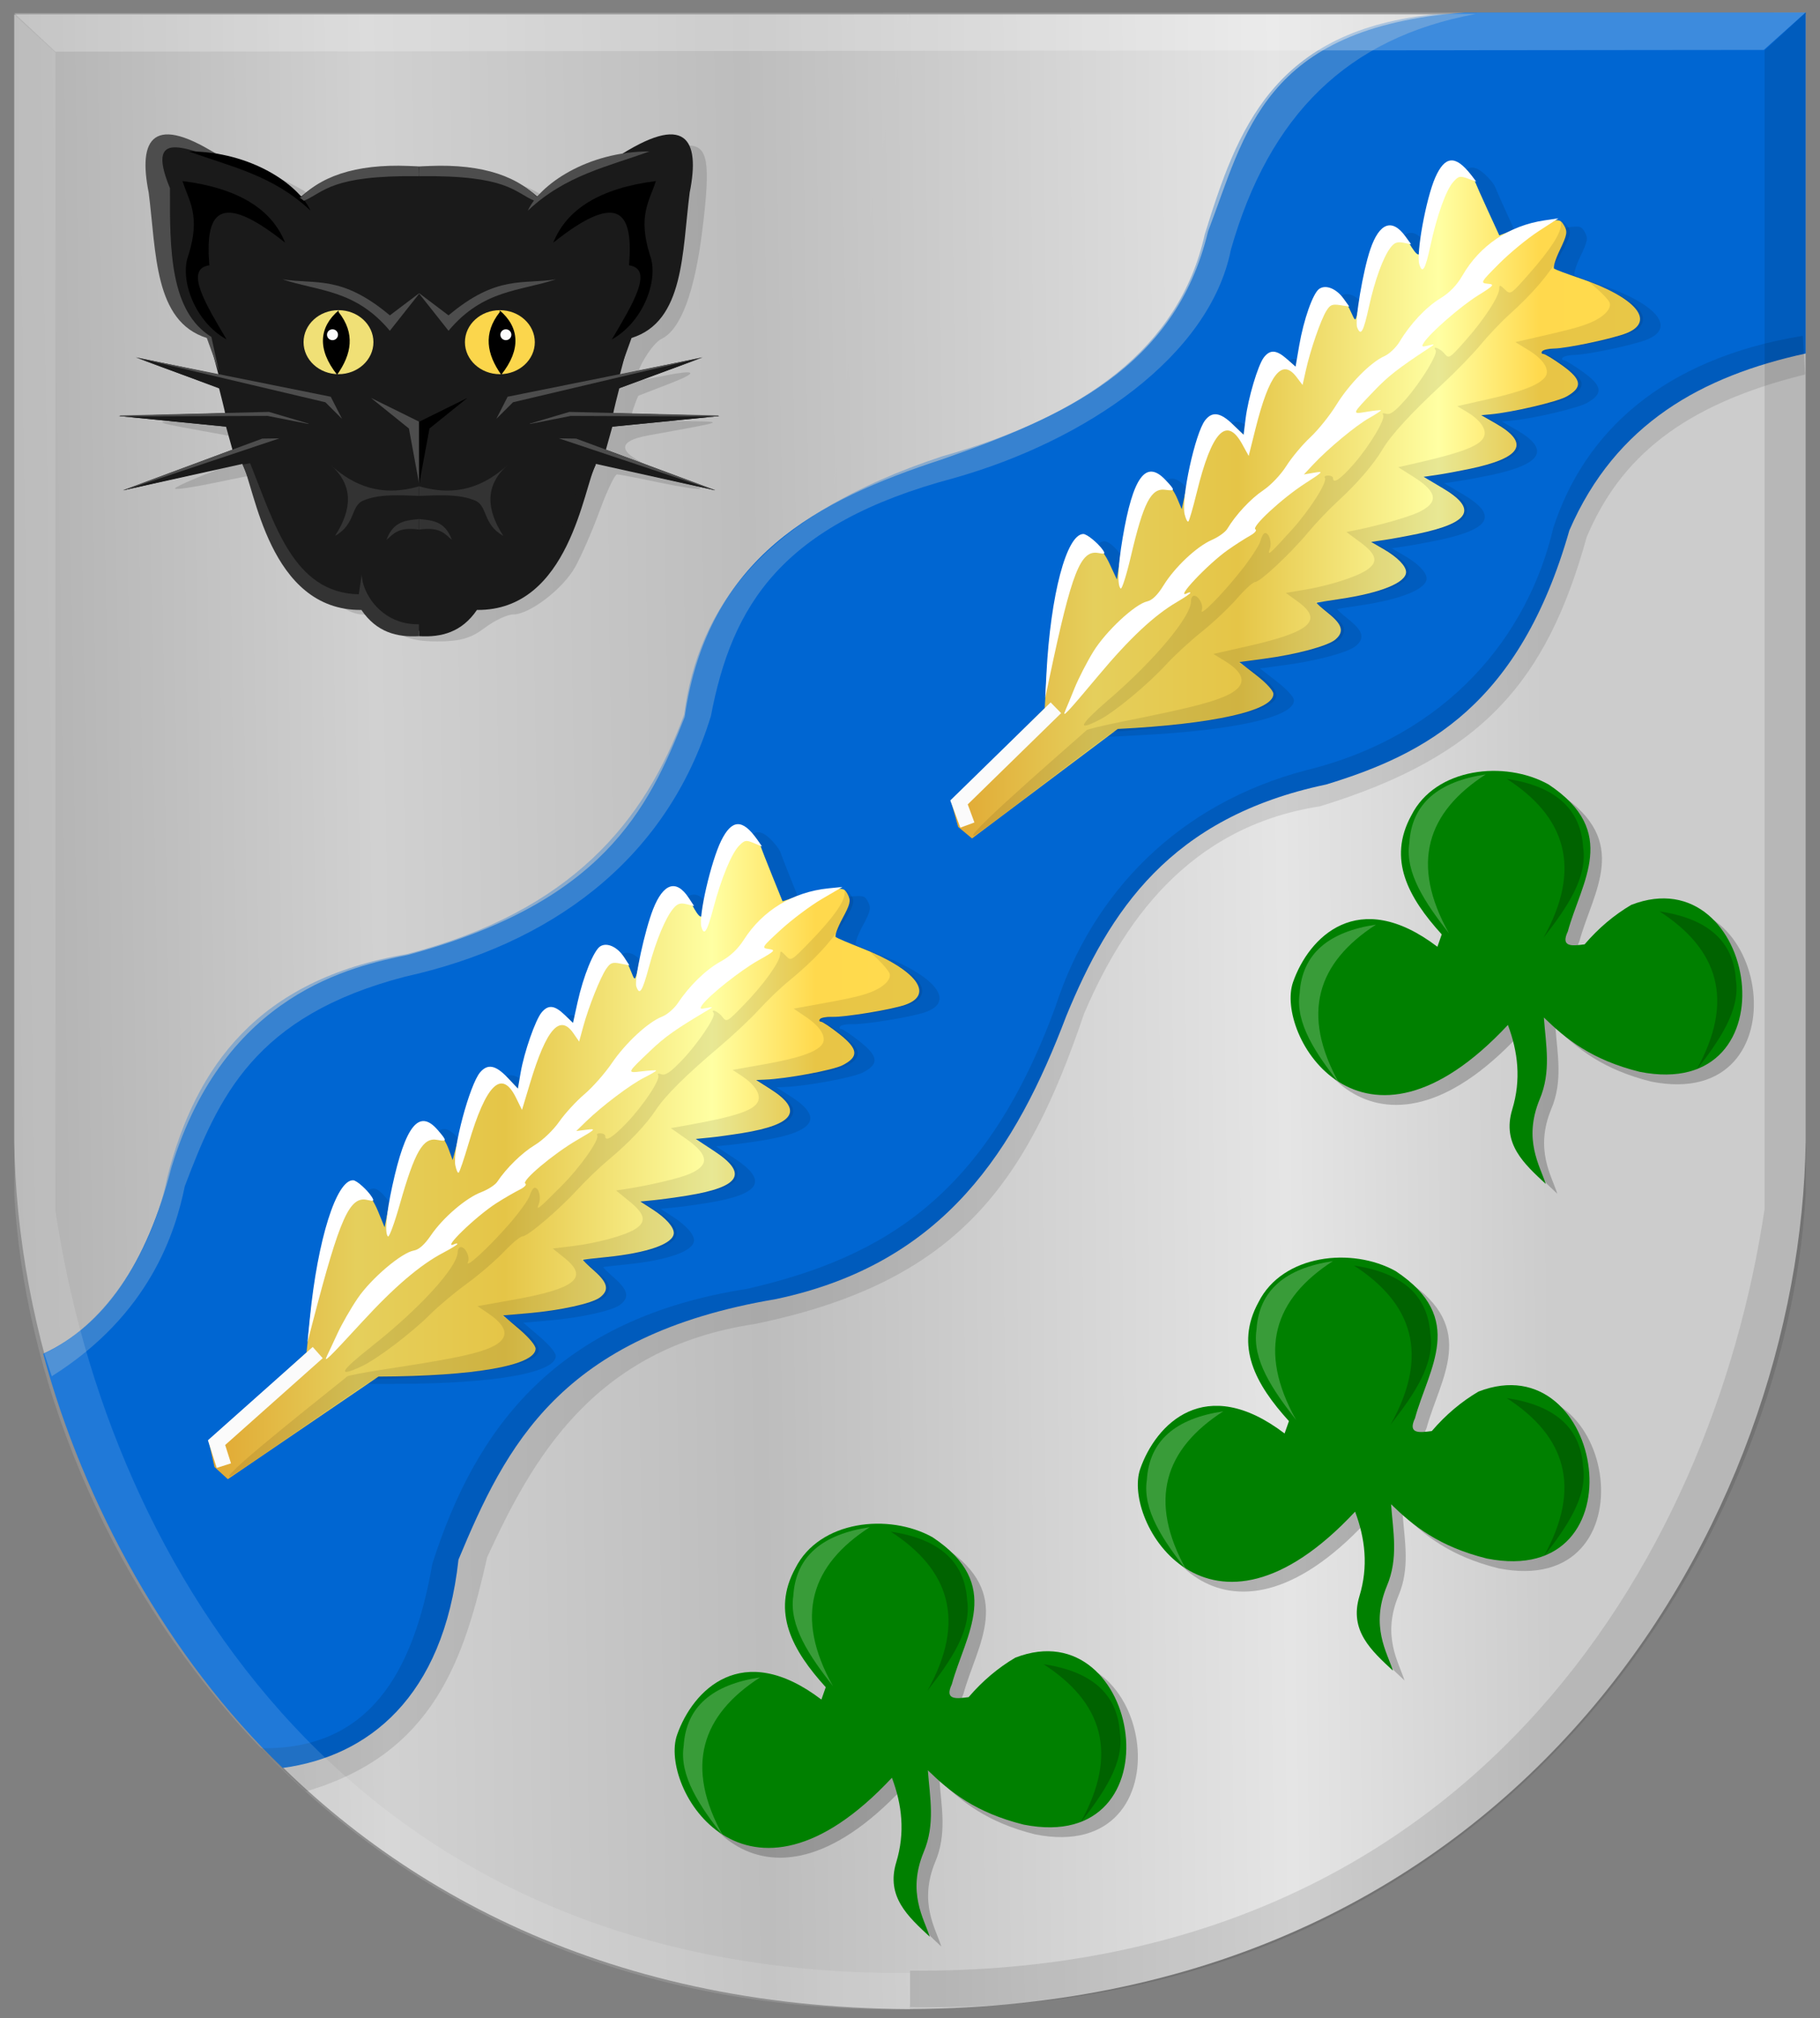
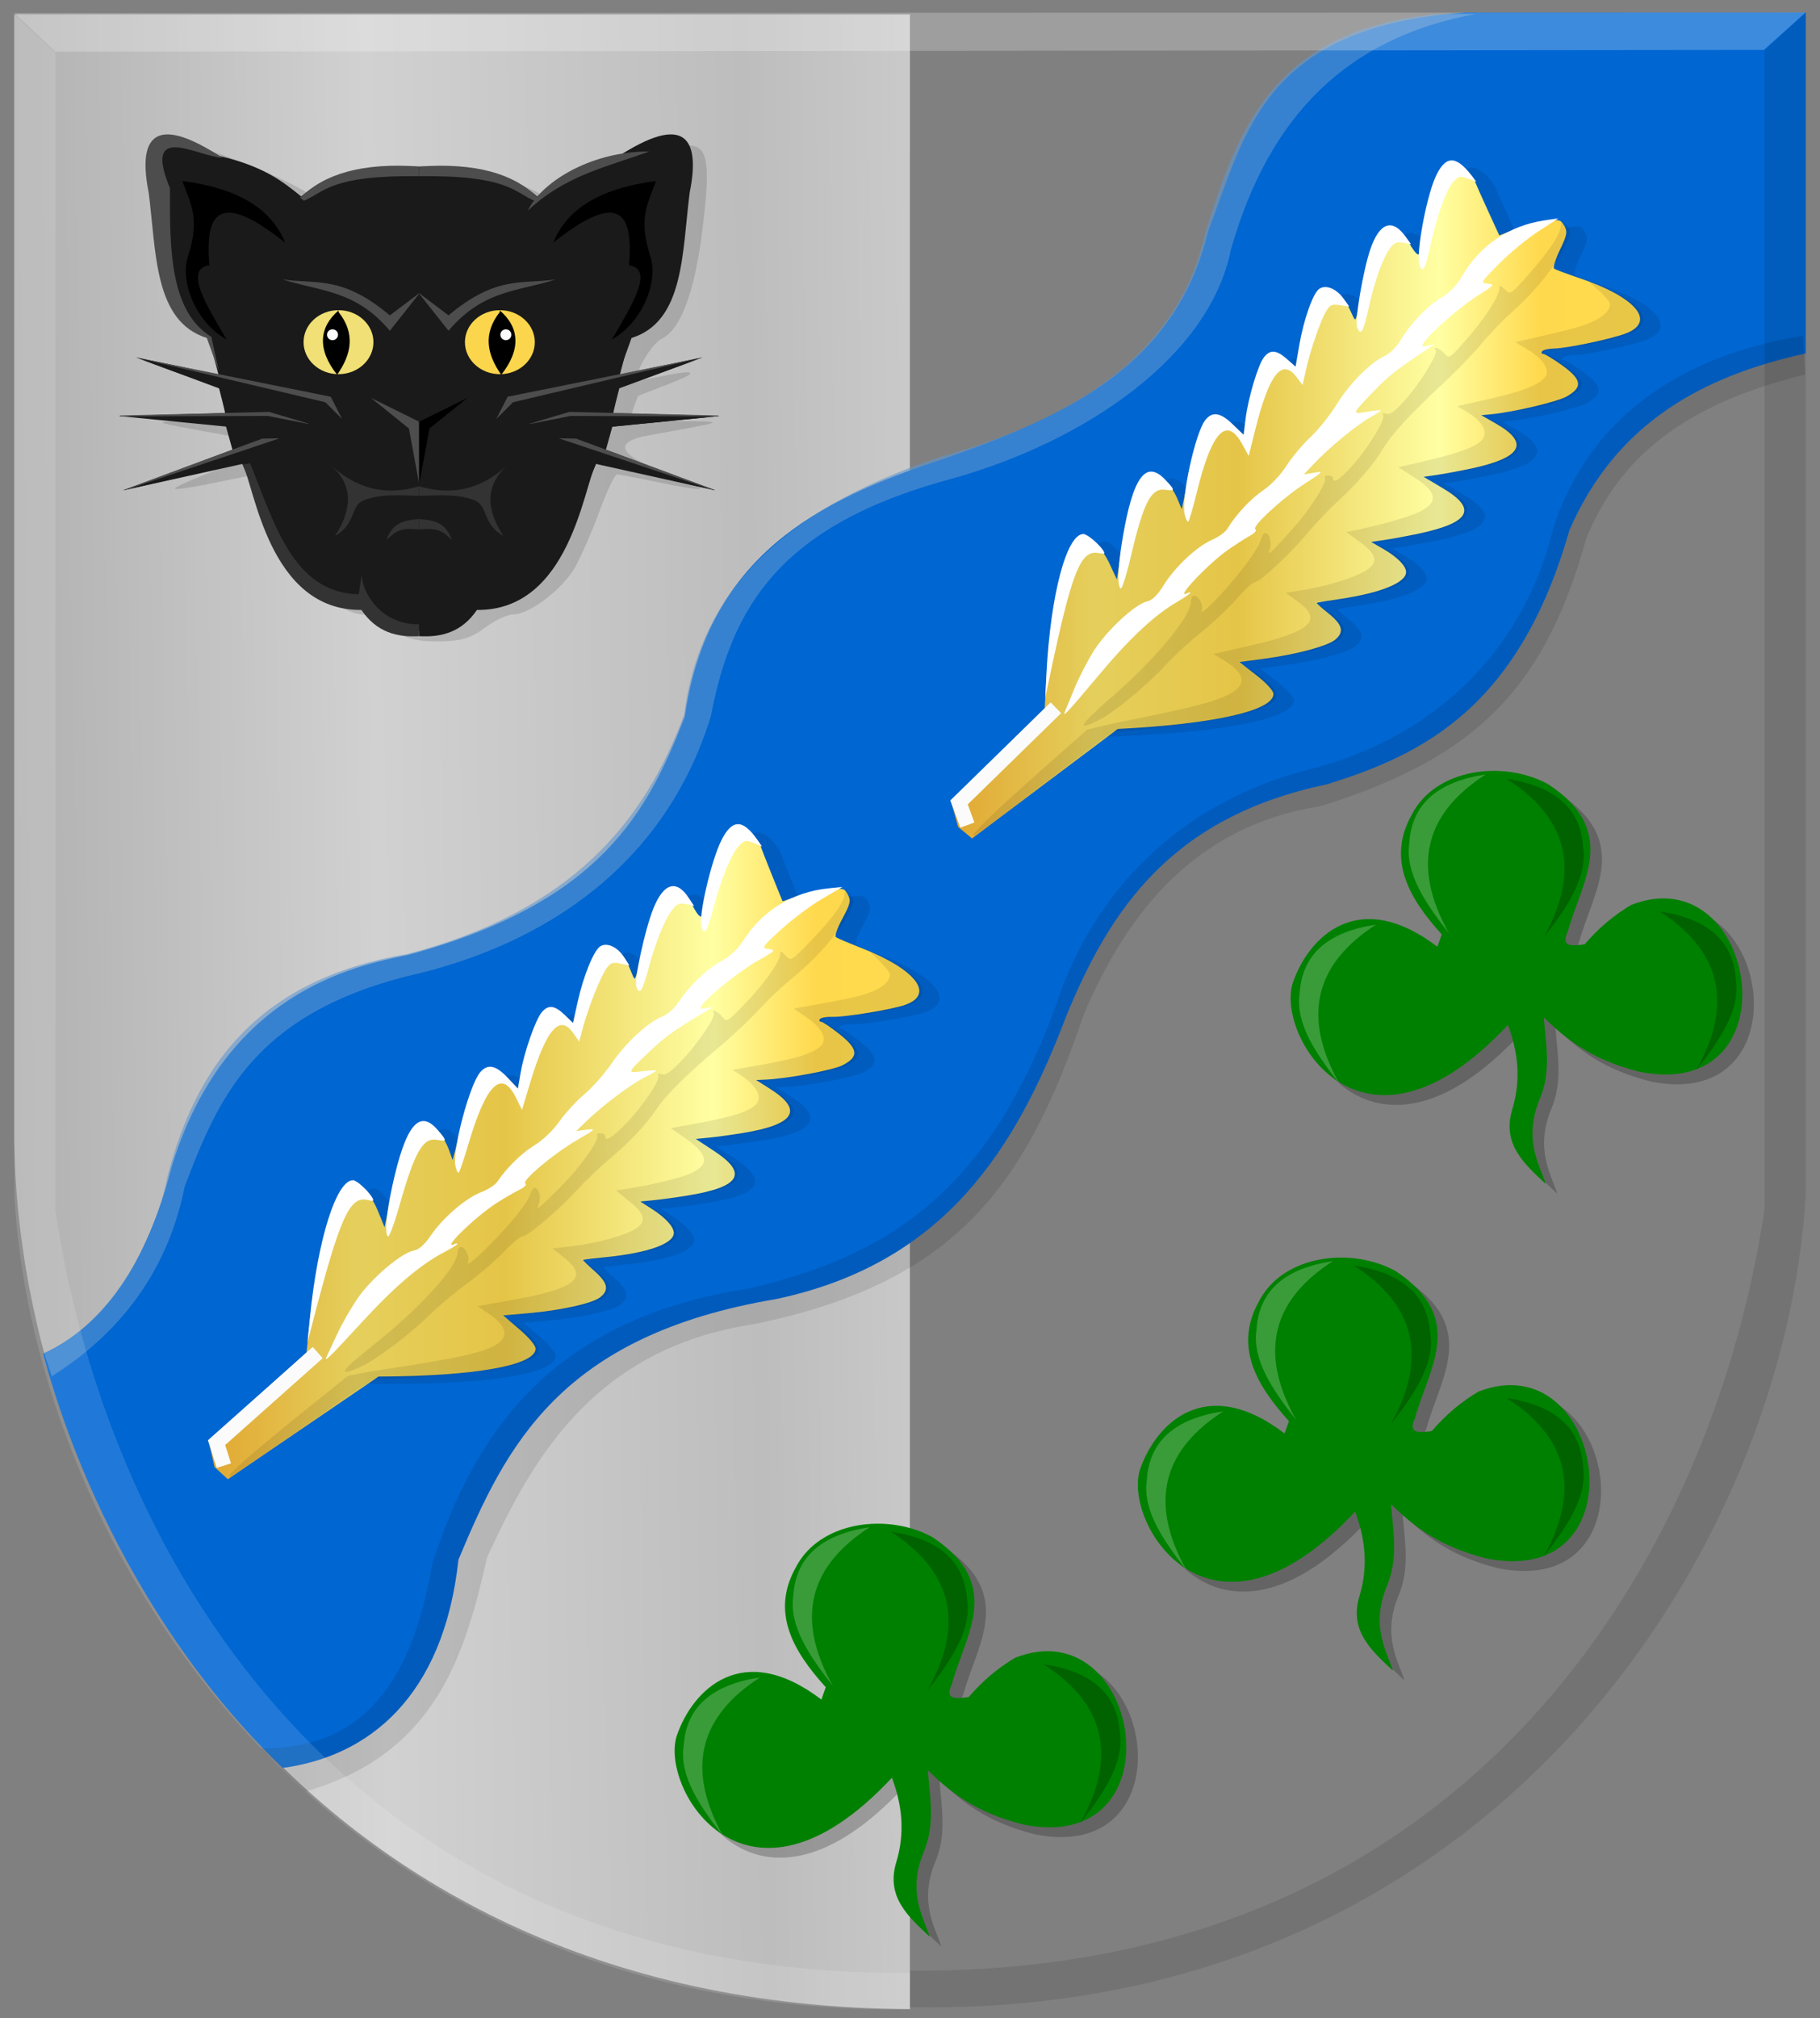
<svg xmlns="http://www.w3.org/2000/svg" xmlns:ns1="http://www.inkscape.org/namespaces/inkscape" xmlns:ns2="http://sodipodi.sourceforge.net/DTD/sodipodi-0.dtd" xmlns:xlink="http://www.w3.org/1999/xlink" width="121.25" height="134.407" id="svg8583" version="1.1" ns1:version="0.48.4 r9939" ns2:docname="Rie_wapen.svg">
  <rect width="100%" height="100%" fill="#808080" stroke="none" />
  <defs id="defs8585">
    <linearGradient id="linearGradient4070-9-0-5">
      <stop style="stop-color:#a3a3a3;stop-opacity:1;" offset="0" id="stop4072-5-5-3" />
      <stop style="stop-color:#b0b0b0;stop-opacity:1;" offset="0.143" id="stop4074-5-2-2" />
      <stop id="stop4076-40-4-9" offset="0.321" style="stop-color:#d1d1d1;stop-opacity:1;" />
      <stop style="stop-color:#bdbdbd;stop-opacity:1;" offset="0.5" id="stop4078-3-2-7" />
      <stop id="stop4080-4-3-3" offset="0.75" style="stop-color:#e5e5e5;stop-opacity:1;" />
      <stop style="stop-color:#cccccc;stop-opacity:1;" offset="0.875" id="stop4082-1-8-7" />
      <stop id="stop4084-2-5-4" offset="1" style="stop-color:#cccccc;stop-opacity:1;" />
    </linearGradient>
    <linearGradient gradientUnits="userSpaceOnUse" y2="148.853" x2="320.714" y1="148.853" x1="309.286" id="linearGradient5702" xlink:href="#linearGradient4070-9-0-5" ns1:collect="always" />
    <linearGradient id="linearGradient4053-4">
      <stop style="stop-color:#cc992d;stop-opacity:1;" offset="0" id="stop4055-9" />
      <stop style="stop-color:#e1a832;stop-opacity:1;" offset="0.143" id="stop4057-8" />
      <stop id="stop4059-2" offset="0.321" style="stop-color:#e5cf5c;stop-opacity:1;" />
      <stop style="stop-color:#e5c547;stop-opacity:1;" offset="0.5" id="stop4061-4" />
      <stop id="stop4063-5" offset="0.75" style="stop-color:#ffffa3;stop-opacity:1;" />
      <stop style="stop-color:#ffd94d;stop-opacity:1;" offset="0.875" id="stop4065-2" />
      <stop id="stop4067-9" offset="1" style="stop-color:#ffdb4e;stop-opacity:1;" />
    </linearGradient>
    <linearGradient ns1:collect="always" xlink:href="#linearGradient4070-9-0-5" id="linearGradient9638" x1="228.144" y1="428.172" x2="368.534" y2="426.657" gradientUnits="userSpaceOnUse" />
    <linearGradient ns1:collect="always" xlink:href="#linearGradient4070-9-0-5" id="linearGradient9646" x1="228.002" y1="424.642" x2="368.459" y2="422.621" gradientUnits="userSpaceOnUse" />
    <linearGradient ns1:collect="always" xlink:href="#linearGradient4053-4" id="linearGradient10315" x1="303.558" y1="392.564" x2="357.136" y2="392.564" gradientUnits="userSpaceOnUse" />
    <linearGradient ns1:collect="always" xlink:href="#linearGradient4053-4" id="linearGradient10323" x1="253.92" y1="436.003" x2="309.119" y2="436.003" gradientUnits="userSpaceOnUse" />
  </defs>
  <ns2:namedview id="base" pagecolor="#ffffff" bordercolor="#666666" borderopacity="1.0" ns1:pageopacity="0.0" ns1:pageshadow="2" ns1:zoom="2.8" ns1:cx="86.971448" ns1:cy="28.691719" ns1:document-units="px" ns1:current-layer="layer1" showgrid="false" fit-margin-top="0" fit-margin-left="0" fit-margin-right="0" fit-margin-bottom="0" ns1:window-width="1600" ns1:window-height="837" ns1:window-x="-8" ns1:window-y="-8" ns1:window-maximized="1" />
  <g ns1:label="Laag 1" ns1:groupmode="layer" id="layer1" transform="translate(-247.875,-359.281)">
    <path style="fill:url(#linearGradient9646);fill-opacity:1;stroke:#000000;stroke-width:0.732px;stroke-linecap:butt;stroke-linejoin:miter;stroke-opacity:0" d="m 308.494,360.242 -59.671,0 0,75.061 c 0.333,24.782 18.581,57.599 59.671,57.779 z" id="path2836" ns2:nodetypes="ccccc" ns1:connector-curvature="0" />
-     <path style="fill:url(#linearGradient9638);fill-opacity:1;stroke:#000000;stroke-width:0.732px;stroke-linecap:butt;stroke-linejoin:miter;stroke-opacity:0" d="m 308.498,360.237 59.671,0 0,75.061 c -0.333,24.782 -18.581,57.599 -59.671,57.779 -6.093,-43.567 -10.304,-87.354 0,-132.84 z" id="path2836-5" ns2:nodetypes="ccccc" ns1:connector-curvature="0" />
    <path style="fill:#0066d2;fill-opacity:1;stroke:#000000;stroke-width:1.025px;stroke-linecap:butt;stroke-linejoin:miter;stroke-opacity:0" d="m 250.751,449.438 c 4.042,-1.87 6.905,-5.984 8.548,-12.424 3.546,-11.629 12.113,-13.393 15.746,-14.137 12.948,-3.492 16.006,-9.617 18.446,-15.851 1.533,-10.67 8.862,-14.442 17.096,-17.136 8.017,-2.792 15.59,-6.066 17.771,-15.208 2.473,-6.403 3.594,-13.594 17.096,-14.566 l 22.72,0 0,22.706 c -6.887,1.501 -12.662,4.649 -15.747,11.781 -3.313,11.598 -9.534,14.892 -16.196,16.922 -10.421,2.191 -14.447,8.441 -17.321,15.423 -3.336,8.779 -8.034,16.466 -19.346,18.85 -14.379,2.423 -17.987,9.784 -21.145,17.35 -1.004,9.215 -6.055,13.116 -11.712,13.873 -7.635,-7.319 -13.265,-17.589 -15.957,-27.582 z" id="path38336" ns1:connector-curvature="0" ns2:nodetypes="cccccccccccccccc" />
    <path style="fill:#5e95cf;fill-opacity:0.589;stroke:#000000;stroke-width:1.025px;stroke-linecap:butt;stroke-linejoin:miter;stroke-opacity:0" d="m 343.72,360.214 c -11.072,0.994 -13.438,7.771 -15.588,14.692 -1.673,7.512 -8.033,12.106 -17.497,14.768 -11.982,3.959 -16.253,10.102 -17.179,17.191 -2.621,7.122 -7.489,13.098 -18.466,15.957 -9.95,1.692 -14.082,7.488 -15.971,14.866 -0.772,3.939 -3.462,9.485 -8.192,11.738 l 0.497,1.51 c 6.563,-4.12 8.249,-9.652 8.86,-12.65 2.246,-5.913 4.612,-11.353 14.693,-13.965 9.517,-2.112 17.374,-7.621 20.358,-17.35 1.402,-7.338 4.644,-12.78 16.196,-15.851 8.787,-2.485 17.029,-8.109 18.446,-15.208 2.555,-8.974 7.774,-14.125 16.308,-15.698 z" id="path38846" ns1:connector-curvature="0" ns2:nodetypes="ccccccccccccccc" />
    <path style="fill:#000000;fill-opacity:0.109;stroke:#000000;stroke-width:1.025px;stroke-linecap:butt;stroke-linejoin:miter;stroke-opacity:0" d="m 265.222,475.706 c 7.234,0.139 10.191,-5.015 11.453,-12.269 2.89,-9.073 8.266,-16.353 20.996,-18.327 9.168,-2.111 15.916,-6.258 20.519,-18.782 2.474,-7.64 8.235,-13.534 16.702,-15.752 9.454,-2.314 14.788,-8.974 16.463,-16.131 2.067,-6.367 7.29,-11.278 16.622,-12.799 l 0.159,2.575 c -8.184,2.013 -12.34,5.571 -14.554,10.83 -2.682,9.663 -6.983,14.617 -17.771,17.929 -8.915,1.377 -13.214,7.983 -15.712,13.803 -3.855,11.37 -8.445,17.902 -21.951,20.675 -10.817,1.617 -14.89,9.176 -17.815,15.525 -1.52,6.694 -3.501,13.114 -12.089,15.601 z" id="path38848" ns1:connector-curvature="0" ns2:nodetypes="ccccccccccccccc" />
    <path style="fill:#ffffff;fill-opacity:0.241;stroke:#000000;stroke-width:0.732px;stroke-linecap:butt;stroke-linejoin:miter;stroke-opacity:0" d="m 248.817,360.152 2.748,2.569 113.821,-0.114 2.778,-2.494 z" id="path4533" ns1:connector-curvature="0" ns2:nodetypes="ccccc" />
    <path style="fill:#ffffff;fill-opacity:0.126;stroke:#000000;stroke-width:0.732px;stroke-linecap:butt;stroke-linejoin:miter;stroke-opacity:0" d="m 248.832,360.265 2.739,2.523 0,77.141 c 3.515,23.562 19.886,51.038 56.931,50.745 l 0,2.429 c -38.973,0.456 -58.388,-30.823 -59.671,-54.198 z" id="path4509-9-6" ns2:nodetypes="ccccccc" ns1:connector-curvature="0" />
    <path style="fill:#000000;fill-opacity:0.103;stroke:#000000;stroke-width:0.732px;stroke-linecap:butt;stroke-linejoin:miter;stroke-opacity:0" d="m 368.175,360.113 -2.739,2.523 0,77.141 c -3.515,23.562 -19.886,51.038 -56.931,50.745 l 0,2.429 c 38.945,0.731 58.382,-30.766 59.671,-54.198 l 0,-78.642 z" id="path4509-9" ns2:nodetypes="ccccccc" ns1:connector-curvature="0" />
    <path style="opacity:0.283;fill:#000000;fill-opacity:0.463" d="m 273.897,401.101 c -0.655,-0.494 -1.509,-0.898 -1.897,-0.898 -1.097,0 -3.316,-1.696 -4.137,-3.163 -0.408,-0.729 -1.143,-2.416 -1.632,-3.749 -0.489,-1.333 -1.01,-2.421 -1.157,-2.418 -0.147,0.003 -1.421,0.249 -2.831,0.547 -1.41,0.298 -2.629,0.482 -2.71,0.409 -0.081,-0.072 1.036,-0.582 2.482,-1.133 2.981,-1.135 3.329,-1.99 0.983,-2.417 -5.46,-0.994 -5.3,-0.912 -1.873,-0.959 3.055,-0.042 3.126,-0.063 2.856,-0.851 -0.152,-0.444 -0.3,-0.819 -0.328,-0.833 -0.028,-0.014 -0.952,-0.372 -2.055,-0.796 -2.104,-0.809 -1.829,-0.991 0.701,-0.464 0.827,0.172 1.503,0.273 1.503,0.225 0,-0.702 -1.074,-2.455 -1.683,-2.747 -1.28,-0.614 -2.212,-3.091 -2.727,-7.244 -0.567,-4.573 -0.383,-5.644 0.971,-5.644 1.204,0 7.464,2.559 8.194,3.35 0.504,0.546 0.63,0.538 1.643,-0.109 2.977,-1.899 10.681,-1.899 13.658,0 1.013,0.646 1.139,0.655 1.643,0.109 0.73,-0.791 6.99,-3.35 8.194,-3.35 1.354,0 1.538,1.07 0.971,5.644 -0.515,4.154 -1.447,6.631 -2.727,7.244 -0.609,0.292 -1.683,2.045 -1.683,2.747 0,0.049 0.676,-0.053 1.503,-0.225 2.531,-0.526 2.805,-0.345 0.701,0.464 -1.102,0.424 -2.027,0.782 -2.055,0.796 -0.028,0.014 -0.175,0.389 -0.328,0.833 -0.27,0.788 -0.199,0.809 2.856,0.851 3.427,0.047 3.587,-0.035 -1.873,0.959 -2.346,0.427 -1.998,1.282 0.983,2.417 1.446,0.551 2.563,1.06 2.482,1.133 -0.081,0.072 -1.301,-0.112 -2.71,-0.409 -1.41,-0.298 -2.684,-0.544 -2.831,-0.547 -0.147,-0.003 -0.668,1.085 -1.157,2.418 -0.489,1.333 -1.224,3.02 -1.632,3.749 -0.821,1.466 -3.041,3.163 -4.137,3.163 -0.388,0 -1.242,0.404 -1.897,0.898 -0.912,0.687 -1.646,0.898 -3.133,0.898 -1.487,0 -2.222,-0.21 -3.133,-0.898 z" id="path3986" ns1:connector-curvature="0" />
    <path style="fill:#1a1a1a;fill-opacity:1;stroke:#000000;stroke-width:0.379px;stroke-linecap:butt;stroke-linejoin:miter;stroke-opacity:0" d="m 275.8,370.378 c -2.616,-0.048 -5.553,-0.027 -7.858,1.988 -1.244,-1.011 -2.516,-2.016 -5.44,-2.693 -2.737,-1.703 -5.352,-2.138 -4.724,1.475 0.74,4.215 0.424,9.614 4.008,10.644 l 0.644,2.437 -5.511,-1.154 5.547,2.052 c 0.775,3.024 0.179,0.983 0.394,1.667 l -7.086,0.192 7.158,0.705 0.429,1.539 -7.229,2.693 7.873,-1.795 c 2.073,5.04 4.152,10.062 8.088,9.425 1.63,2.146 3.369,2.206 3.707,1.731 l 1.805,-13.337 z" id="path2998" ns1:connector-curvature="0" ns2:nodetypes="cccccccccccccccccc" />
    <path style="fill:#1a1a1a;stroke:#000000;stroke-width:0.379px;stroke-linecap:butt;stroke-linejoin:miter;stroke-opacity:0" d="m 256.947,383.103 12.754,4.693 1.518,-0.34 -1.67,-0.091 z" id="path3768" ns1:connector-curvature="0" />
-     <path style="fill:#1a1a1a;stroke:#000000;stroke-width:0.379px;stroke-linecap:butt;stroke-linejoin:miter;stroke-opacity:0" d="m 255.806,386.989 13.135,1.306 0.962,0.589 -0.784,-0.975 z" id="path3770" ns1:connector-curvature="0" ns2:nodetypes="ccccc" />
    <path style="fill:#1a1a1a;stroke:#000000;stroke-width:0.379px;stroke-linecap:butt;stroke-linejoin:miter;stroke-opacity:0" d="m 256.193,391.911 12.343,-2.732 0.86,0.249 -0.886,-0.544 -12.317,3.005 z" id="path3772" ns1:connector-curvature="0" ns2:nodetypes="cccccc" />
    <path style="fill:#4d4d4d;fill-opacity:1;stroke:#000000;stroke-width:0.379px;stroke-linecap:butt;stroke-linejoin:miter;stroke-opacity:0" d="m 256.15,391.933 10.343,-3.458 -1.145,0.016 -9.269,3.43 z" id="path3774" ns1:connector-curvature="0" ns2:nodetypes="ccccc" />
    <path style="fill:#4d4d4d;stroke:#000000;stroke-width:0.379px;stroke-linecap:butt;stroke-linejoin:miter;stroke-opacity:0" d="m 255.863,387.016 9.839,-0.037 2.705,0.534 0.036,-0.016 -2.648,-0.785 -9.931,0.24 z" id="path3776" ns1:connector-curvature="0" ns2:nodetypes="ccccccc" />
    <path style="fill:#4d4d4d;fill-opacity:1;stroke:#000000;stroke-width:0.379px;stroke-linecap:butt;stroke-linejoin:miter;stroke-opacity:0" d="m 256.919,383.089 12.633,2.982 1.109,1.106 -0.752,-1.475 z" id="path3778" ns1:connector-curvature="0" ns2:nodetypes="ccccc" />
    <path style="fill:#000000;stroke:#000000;stroke-width:0.379px;stroke-linecap:butt;stroke-linejoin:miter;stroke-opacity:0" d="m 260.033,371.339 c 0.43,1.34 1.223,2.308 0.394,4.937 -0.613,1.625 0.442,4.452 2.541,5.61 -1.371,-2.317 -2.838,-4.7 -1.145,-4.937 -0.279,-3.327 0.495,-5.137 5.046,-1.507 -0.9,-2.262 -3.168,-3.637 -6.835,-4.104 z" id="path3780" ns1:connector-curvature="0" ns2:nodetypes="cccccc" />
    <path style="fill:#4d4d4d;fill-opacity:1;stroke:#000000;stroke-width:0.379px;stroke-linecap:butt;stroke-linejoin:miter;stroke-opacity:0" d="m 275.8,378.809 -1.953,1.475 c -3.245,-2.727 -4.968,-2.042 -7.158,-2.404 2.401,0.811 4.844,0.663 7.158,3.43 l 1.953,-2.469 z" id="path3782" ns1:connector-curvature="0" ns2:nodetypes="cccccc" />
    <path transform="matrix(0.401,0,0,0.359,236.019,233.79)" ns2:type="arc" style="opacity:0.98;fill:#f3e377;fill-opacity:1;stroke:#000000;stroke-width:0.1;stroke-miterlimit:4;stroke-opacity:0;stroke-dasharray:none" id="path3784" ns2:cx="85.803574" ns2:cy="413.03183" ns2:rx="5.8035712" ns2:ry="5.9375" d="m 91.607,413.032 c 0,3.279 -2.598,5.938 -5.804,5.938 -3.205,0 -5.804,-2.658 -5.804,-5.938 0,-3.279 2.598,-5.938 5.804,-5.938 3.205,0 5.804,2.658 5.804,5.938 z" />
    <path style="fill:#000000;stroke:#000000;stroke-width:0.379px;stroke-linecap:butt;stroke-linejoin:miter;stroke-opacity:0" d="m 270.435,379.952 c -1.297,1.106 -1.452,2.585 -0.101,4.285 0.963,-1.364 1.225,-2.747 0.101,-4.171 z" id="path3786" ns1:connector-curvature="0" ns2:nodetypes="cccc" />
    <path ns2:type="arc" style="opacity:0.98;fill:#ffffff;fill-opacity:1;stroke:#000000;stroke-width:0.1;stroke-miterlimit:4;stroke-opacity:0;stroke-dasharray:none" id="path3788" ns2:cx="85.073784" ns2:cy="412.3674" ns2:rx="0.91545075" ns2:ry="1.0101526" d="m 85.989,412.367 c 0,0.558 -0.41,1.01 -0.915,1.01 -0.506,0 -0.915,-0.452 -0.915,-1.01 0,-0.558 0.41,-1.01 0.915,-1.01 0.506,0 0.915,0.452 0.915,1.01 z" transform="matrix(0.401,0,0,0.359,235.912,233.534)" />
    <path style="fill:#4d4d4d;fill-opacity:1;stroke:#000000;stroke-width:0.379px;stroke-linecap:butt;stroke-linejoin:miter;stroke-opacity:0" d="m 272.586,385.778 2.531,2.04 0.683,3.695 0,-4.148 z" id="path3790" ns1:connector-curvature="0" />
    <path style="fill:#333333;stroke:#000000;stroke-width:0.379px;stroke-linecap:butt;stroke-linejoin:miter;stroke-opacity:0" d="m 269.91,390.254 c 1.55,1.397 3.389,2.144 5.89,1.411 l 0,0.641 c -1.318,-0.043 -2.665,-0.143 -3.74,0.318 -0.827,0.355 -0.491,1.587 -1.864,2.343 1.151,-1.77 1.232,-3.369 -0.286,-4.713 z" id="path3792" ns1:connector-curvature="0" ns2:nodetypes="cccscc" />
    <path style="fill:#333333;fill-opacity:1;stroke:#000000;stroke-width:0.379px;stroke-linecap:butt;stroke-linejoin:miter;stroke-opacity:0" d="m 275.8,393.849 c -0.851,0.087 -1.719,0.121 -2.176,1.383 0.448,-0.365 0.756,-0.886 2.176,-0.68 z" id="path3794" ns1:connector-curvature="0" ns2:nodetypes="cccc" />
    <path style="fill:#4d4d4d;fill-opacity:1;stroke:#000000;stroke-width:0.379px;stroke-linecap:butt;stroke-linejoin:miter;stroke-opacity:0" d="m 262.691,369.797 c -1.702,-0.117 -5.331,-2.429 -3.492,2.018 -0.021,4.125 0.008,8.205 2.758,9.906 l 0.506,2.312 -0.81,-2.244 c -3.526,-1.096 -3.362,-5.709 -3.872,-9.68 -0.724,-3.594 0.274,-5.374 4.909,-2.312 z" id="path3856" ns1:connector-curvature="0" ns2:nodetypes="ccccccc" />
-     <path style="fill:#000000;stroke:#000000;stroke-width:0.379px;stroke-linecap:butt;stroke-linejoin:miter;stroke-opacity:0" d="m 260.464,369.366 c 2.756,1.011 5.595,1.574 8.098,3.944 -0.769,-1.714 -3.956,-3.947 -8.098,-3.944 z" id="path3858" ns1:connector-curvature="0" ns2:nodetypes="ccc" />
    <path style="fill:#4d4d4d;fill-opacity:1;stroke:#000000;stroke-width:0.379px;stroke-linecap:butt;stroke-linejoin:miter;stroke-opacity:0" d="m 267.942,372.413 c 1.545,-1.562 4.118,-2.316 7.858,-2.04 -0.022,0.12 0.027,0.427 0,0.641 -5.913,-0.074 -6.32,1.067 -7.679,1.639 l -0.286,-0.224 z" id="path3860" ns1:connector-curvature="0" ns2:nodetypes="cccccc" />
    <path style="fill:#333333;fill-opacity:1;stroke:#000000;stroke-width:0.379px;stroke-linecap:butt;stroke-linejoin:miter;stroke-opacity:0" d="m 264.032,390.222 c 0.81,1.425 1.73,9.74 7.921,9.68 1.009,1.484 2.365,1.833 3.846,1.746 l 0,-0.793 c -2.514,0.063 -3.832,-2.117 -3.821,-3.332 l -0.202,1.337 c -4.353,-0.094 -5.609,-4.681 -7.237,-8.728 z" id="path3862" ns1:connector-curvature="0" ns2:nodetypes="cccccccc" />
    <path style="fill:#1a1a1a;fill-opacity:1;stroke:#000000;stroke-width:0.379px;stroke-linecap:butt;stroke-linejoin:miter;stroke-opacity:0" d="m 275.803,370.378 c 2.616,-0.048 5.553,-0.027 7.858,1.988 1.244,-1.011 2.516,-2.016 5.44,-2.693 2.737,-1.703 5.352,-2.138 4.724,1.475 -0.74,4.215 -0.424,9.614 -4.008,10.644 l -0.644,2.437 5.511,-1.154 -5.547,2.052 c -0.775,3.024 -0.179,0.983 -0.394,1.667 l 7.086,0.192 -7.158,0.705 -0.429,1.539 7.229,2.693 -7.873,-1.795 c -2.073,5.04 -4.152,10.062 -8.088,9.425 -1.63,2.146 -3.369,2.206 -3.707,1.731 l -0.003,-13.155 z" id="path2998-1" ns1:connector-curvature="0" ns2:nodetypes="cccccccccccccccccc" />
    <path style="fill:#1a1a1a;stroke:#000000;stroke-width:0.379px;stroke-linecap:butt;stroke-linejoin:miter;stroke-opacity:0" d="m 294.656,383.104 -12.754,4.693 -1.518,-0.34 1.67,-0.091 z" id="path3768-5" ns1:connector-curvature="0" />
    <path style="fill:#1a1a1a;stroke:#000000;stroke-width:0.379px;stroke-linecap:butt;stroke-linejoin:miter;stroke-opacity:0" d="m 295.796,386.99 -13.135,1.306 -0.962,0.589 0.784,-0.975 z" id="path3770-2" ns1:connector-curvature="0" ns2:nodetypes="ccccc" />
    <path style="fill:#1a1a1a;stroke:#000000;stroke-width:0.379px;stroke-linecap:butt;stroke-linejoin:miter;stroke-opacity:0" d="m 295.409,391.911 -12.343,-2.732 -0.86,0.249 0.886,-0.544 12.317,3.005 z" id="path3772-7" ns1:connector-curvature="0" ns2:nodetypes="cccccc" />
    <path style="fill:#4d4d4d;fill-opacity:1;stroke:#000000;stroke-width:0.379px;stroke-linecap:butt;stroke-linejoin:miter;stroke-opacity:0" d="m 295.453,391.933 -10.343,-3.458 1.145,0.016 9.269,3.43 z" id="path3774-6" ns1:connector-curvature="0" ns2:nodetypes="ccccc" />
    <path style="fill:#4d4d4d;stroke:#000000;stroke-width:0.379px;stroke-linecap:butt;stroke-linejoin:miter;stroke-opacity:0" d="m 295.74,387.017 -9.839,-0.037 -2.705,0.534 -0.036,-0.016 2.648,-0.785 9.931,0.24 z" id="path3776-1" ns1:connector-curvature="0" ns2:nodetypes="ccccccc" />
    <path style="fill:#4d4d4d;fill-opacity:1;stroke:#000000;stroke-width:0.379px;stroke-linecap:butt;stroke-linejoin:miter;stroke-opacity:0" d="m 294.684,383.089 -12.633,2.982 -1.109,1.106 0.752,-1.475 z" id="path3778-4" ns1:connector-curvature="0" ns2:nodetypes="ccccc" />
    <path style="fill:#000000;stroke:#000000;stroke-width:0.379px;stroke-linecap:butt;stroke-linejoin:miter;stroke-opacity:0" d="m 291.57,371.34 c -0.43,1.34 -1.223,2.308 -0.394,4.937 0.613,1.625 -0.442,4.452 -2.541,5.61 1.371,-2.317 2.838,-4.7 1.145,-4.937 0.279,-3.327 -0.495,-5.137 -5.046,-1.507 0.9,-2.262 3.168,-3.637 6.835,-4.104 z" id="path3780-2" ns1:connector-curvature="0" ns2:nodetypes="cccccc" />
    <path style="fill:#4d4d4d;fill-opacity:1;stroke:#000000;stroke-width:0.379px;stroke-linecap:butt;stroke-linejoin:miter;stroke-opacity:0" d="m 275.803,378.809 1.953,1.475 c 3.245,-2.727 4.968,-2.042 7.158,-2.404 -2.401,0.811 -4.844,0.663 -7.158,3.43 l -1.953,-2.469 z" id="path3782-3" ns1:connector-curvature="0" ns2:nodetypes="cccccc" />
    <path transform="matrix(-0.401,0,0,0.359,315.584,233.791)" ns2:type="arc" style="opacity:0.98;fill:#ffd94d;fill-opacity:1;stroke:#000000;stroke-width:0.1;stroke-miterlimit:4;stroke-opacity:0;stroke-dasharray:none" id="path3784-2" ns2:cx="85.803574" ns2:cy="413.03183" ns2:rx="5.8035712" ns2:ry="5.9375" d="m 91.607,413.032 c 0,3.279 -2.598,5.938 -5.804,5.938 -3.205,0 -5.804,-2.658 -5.804,-5.938 0,-3.279 2.598,-5.938 5.804,-5.938 3.205,0 5.804,2.658 5.804,5.938 z" />
    <path style="fill:#000000;stroke:#000000;stroke-width:0.379px;stroke-linecap:butt;stroke-linejoin:miter;stroke-opacity:0" d="m 281.168,379.953 c 1.297,1.106 1.452,2.585 0.101,4.285 -0.963,-1.364 -1.225,-2.747 -0.101,-4.171 z" id="path3786-2" ns1:connector-curvature="0" ns2:nodetypes="cccc" />
    <path ns2:type="arc" style="opacity:0.98;fill:#ffffff;fill-opacity:1;stroke:#000000;stroke-width:0.1;stroke-miterlimit:4;stroke-opacity:0;stroke-dasharray:none" id="path3788-1" ns2:cx="85.073784" ns2:cy="412.3674" ns2:rx="0.91545075" ns2:ry="1.0101526" d="m 85.989,412.367 c 0,0.558 -0.41,1.01 -0.915,1.01 -0.506,0 -0.915,-0.452 -0.915,-1.01 0,-0.558 0.41,-1.01 0.915,-1.01 0.506,0 0.915,0.452 0.915,1.01 z" transform="matrix(-0.401,0,0,0.359,315.691,233.534)" />
    <path style="fill:#000000;fill-opacity:1;stroke:#000000;stroke-width:0.379px;stroke-linecap:butt;stroke-linejoin:miter;stroke-opacity:0" d="m 279.017,385.779 -2.531,2.04 -0.683,3.695 0,-4.148 z" id="path3790-6" ns1:connector-curvature="0" />
    <path style="fill:#333333;stroke:#000000;stroke-width:0.379px;stroke-linecap:butt;stroke-linejoin:miter;stroke-opacity:0" d="m 281.693,390.255 c -1.55,1.397 -3.389,2.144 -5.89,1.411 l 0,0.641 c 1.318,-0.043 2.665,-0.143 3.74,0.318 0.827,0.355 0.491,1.587 1.864,2.343 -1.151,-1.77 -1.232,-3.369 0.286,-4.713 z" id="path3792-8" ns1:connector-curvature="0" ns2:nodetypes="cccscc" />
    <path style="fill:#333333;fill-opacity:1;stroke:#000000;stroke-width:0.379px;stroke-linecap:butt;stroke-linejoin:miter;stroke-opacity:0" d="m 275.803,393.849 c 0.851,0.087 1.719,0.121 2.176,1.383 -0.448,-0.365 -0.756,-0.886 -2.176,-0.68 z" id="path3794-5" ns1:connector-curvature="0" ns2:nodetypes="cccc" />
    <path style="fill:#1a1a1a;fill-opacity:1;stroke:#000000;stroke-width:0.379px;stroke-linecap:butt;stroke-linejoin:miter;stroke-opacity:0" d="m 288.912,369.797 c 1.702,-0.117 5.331,-2.429 3.492,2.018 0.021,4.125 -0.008,8.205 -2.758,9.906 l -0.506,2.312 0.81,-2.244 c 3.526,-1.096 3.362,-5.709 3.872,-9.68 0.724,-3.594 -0.274,-5.374 -4.909,-2.312 z" id="path3856-7" ns1:connector-curvature="0" ns2:nodetypes="ccccccc" />
    <path style="fill:#4d4d4d;stroke:#000000;stroke-width:0.379px;stroke-linecap:butt;stroke-linejoin:miter;stroke-opacity:0" d="m 291.139,369.366 c -2.756,1.011 -5.595,1.574 -8.098,3.944 0.769,-1.714 3.956,-3.947 8.098,-3.944 z" id="path3858-6" ns1:connector-curvature="0" ns2:nodetypes="ccc" />
    <path style="fill:#4d4d4d;fill-opacity:1;stroke:#000000;stroke-width:0.379px;stroke-linecap:butt;stroke-linejoin:miter;stroke-opacity:0" d="m 283.661,372.414 c -1.545,-1.562 -4.118,-2.316 -7.858,-2.04 0.022,0.12 -0.027,0.427 0,0.641 5.913,-0.074 6.32,1.067 7.679,1.639 l 0.286,-0.224 z" id="path3860-1" ns1:connector-curvature="0" ns2:nodetypes="cccccc" />
    <path style="fill:#1a1a1a;fill-opacity:1;stroke:#000000;stroke-width:0.379px;stroke-linecap:butt;stroke-linejoin:miter;stroke-opacity:0" d="m 287.57,390.222 c -0.81,1.425 -1.73,9.74 -7.921,9.68 -1.009,1.484 -2.365,1.833 -3.846,1.746 l 0,-0.793 c 2.514,0.063 3.832,-2.117 3.821,-3.332 l 0.202,1.337 c 4.353,-0.094 5.609,-4.681 7.237,-8.728 z" id="path3862-8" ns1:connector-curvature="0" ns2:nodetypes="cccccccc" />
    <path ns1:connector-curvature="0" style="fill:#000000;fill-opacity:0.22;stroke:#000000;stroke-width:0.14px;stroke-linecap:butt;stroke-linejoin:miter;stroke-opacity:0" d="m 303.367,473.118 c -5.298,-4.031 -8.577,-0.616 -9.616,2.358 -1.216,3.477 4.57,13.288 14.315,2.849 0.672,1.787 0.894,3.646 0.286,5.639 -0.689,2.286 0.793,3.609 2.235,4.951 -0.386,-1.215 -1.515,-2.942 -0.407,-5.633 0.787,-1.851 0.414,-3.646 0.281,-5.452 1.49,1.449 3.186,2.819 6.38,3.617 10.437,2.068 7.864,-14.382 -0.556,-11.118 -1.136,0.669 -2.175,1.54 -3.109,2.629 -0.806,0.103 -1.628,0.221 -1.118,-0.86 0.895,-3.297 3.472,-6.636 -1.286,-9.79 -2.912,-1.622 -7.533,-1.129 -9.141,2.064 -1.603,2.922 -0.202,5.474 2.025,7.923 l -0.289,0.822 z" id="path8963-6-2-4-6" ns2:nodetypes="csccccccccccccc" />
    <path ns1:connector-curvature="0" style="fill:#008000;fill-opacity:1;stroke:#000000;stroke-width:0.14px;stroke-linecap:butt;stroke-linejoin:miter;stroke-opacity:0" d="m 302.596,472.467 c -5.297,-4.031 -8.577,-0.616 -9.616,2.358 -1.215,3.477 4.57,13.288 14.315,2.849 0.671,1.787 0.894,3.646 0.286,5.639 -0.689,2.286 0.793,3.609 2.235,4.951 -0.386,-1.215 -1.514,-2.942 -0.407,-5.633 0.787,-1.851 0.413,-3.646 0.281,-5.452 1.49,1.449 3.186,2.819 6.38,3.617 10.436,2.068 7.863,-14.382 -0.556,-11.118 -1.136,0.669 -2.175,1.54 -3.109,2.629 -0.806,0.103 -1.629,0.221 -1.118,-0.86 0.896,-3.297 3.473,-6.636 -1.285,-9.79 -2.912,-1.622 -7.533,-1.129 -9.141,2.064 -1.603,2.922 -0.201,5.474 2.026,7.923 l -0.289,0.822 z" id="path8963-9-0-3-4-4" ns2:nodetypes="csccccccccccccc" />
    <path ns1:connector-curvature="0" style="fill:#ffffff;fill-opacity:0.223;stroke:#000000;stroke-width:0.224px;stroke-linecap:butt;stroke-linejoin:miter;stroke-opacity:0" d="m 305.815,460.99 c -3.149,0.47 -4.923,1.933 -5.088,4.56 -0.304,2.01 1.079,4.021 2.646,6.031 -2.615,-4.666 -1.452,-8.081 2.442,-10.591 z" id="path9205-45-2-4-7" ns2:nodetypes="cccc" />
    <path ns1:connector-curvature="0" style="fill:#ffffff;fill-opacity:0.223;stroke:#000000;stroke-width:0.224px;stroke-linecap:butt;stroke-linejoin:miter;stroke-opacity:0" d="m 298.51,470.993 c -3.149,0.47 -4.923,1.933 -5.088,4.56 -0.304,2.01 1.079,4.021 2.646,6.031 -2.615,-4.666 -1.452,-8.081 2.442,-10.591 z" id="path9205-4-0-2-2-1" ns2:nodetypes="cccc" />
    <path ns1:connector-curvature="0" style="fill:#000000;fill-opacity:0.223;stroke:#000000;stroke-width:0.224px;stroke-linecap:butt;stroke-linejoin:miter;stroke-opacity:0" d="m 307.219,461.285 c 3.149,0.47 4.923,1.933 5.088,4.56 0.304,2.01 -1.079,4.021 -2.646,6.031 2.615,-4.666 1.452,-8.081 -2.442,-10.591 z" id="path9205-1-15-1-9-3" ns2:nodetypes="cccc" />
    <path ns1:connector-curvature="0" style="fill:#000000;fill-opacity:0.223;stroke:#000000;stroke-width:0.224px;stroke-linecap:butt;stroke-linejoin:miter;stroke-opacity:0" d="m 317.394,470.111 c 3.149,0.47 4.923,1.933 5.088,4.56 0.304,2.01 -1.079,4.021 -2.646,6.031 2.615,-4.666 1.452,-8.081 -2.442,-10.591 z" id="path9205-1-8-7-6-3-2" ns2:nodetypes="cccc" />
    <path ns1:connector-curvature="0" style="fill:#000000;fill-opacity:0.22;stroke:#000000;stroke-width:0.14px;stroke-linecap:butt;stroke-linejoin:miter;stroke-opacity:0" d="m 334.225,455.397 c -5.298,-4.031 -8.577,-0.616 -9.616,2.358 -1.216,3.477 4.57,13.288 14.315,2.849 0.672,1.787 0.894,3.646 0.286,5.639 -0.689,2.286 0.793,3.609 2.235,4.951 -0.386,-1.215 -1.515,-2.942 -0.407,-5.633 0.787,-1.851 0.414,-3.646 0.281,-5.452 1.49,1.449 3.186,2.819 6.38,3.617 10.437,2.068 7.864,-14.382 -0.556,-11.118 -1.136,0.669 -2.175,1.54 -3.109,2.629 -0.806,0.103 -1.628,0.221 -1.118,-0.86 0.895,-3.297 3.472,-6.636 -1.286,-9.79 -2.912,-1.622 -7.533,-1.129 -9.141,2.064 -1.603,2.922 -0.202,5.474 2.025,7.923 l -0.289,0.822 z" id="path8963-6-2-4-6-9" ns2:nodetypes="csccccccccccccc" />
    <path ns1:connector-curvature="0" style="fill:#008000;fill-opacity:1;stroke:#000000;stroke-width:0.14px;stroke-linecap:butt;stroke-linejoin:miter;stroke-opacity:0" d="m 333.454,454.746 c -5.297,-4.031 -8.577,-0.616 -9.616,2.358 -1.215,3.477 4.57,13.288 14.315,2.849 0.671,1.787 0.894,3.646 0.286,5.639 -0.689,2.286 0.793,3.609 2.235,4.951 -0.386,-1.215 -1.514,-2.942 -0.407,-5.633 0.787,-1.851 0.413,-3.646 0.281,-5.452 1.49,1.449 3.186,2.819 6.38,3.617 10.436,2.068 7.863,-14.382 -0.556,-11.118 -1.136,0.669 -2.175,1.54 -3.109,2.629 -0.806,0.103 -1.629,0.221 -1.118,-0.86 0.896,-3.297 3.473,-6.636 -1.285,-9.79 -2.912,-1.622 -7.533,-1.129 -9.141,2.064 -1.603,2.922 -0.201,5.474 2.026,7.923 l -0.289,0.822 z" id="path8963-9-0-3-4-4-5" ns2:nodetypes="csccccccccccccc" />
    <path ns1:connector-curvature="0" style="fill:#ffffff;fill-opacity:0.223;stroke:#000000;stroke-width:0.224px;stroke-linecap:butt;stroke-linejoin:miter;stroke-opacity:0" d="m 336.673,443.269 c -3.149,0.47 -4.923,1.933 -5.088,4.56 -0.304,2.01 1.079,4.021 2.646,6.031 -2.615,-4.666 -1.452,-8.081 2.442,-10.591 z" id="path9205-45-2-4-7-3" ns2:nodetypes="cccc" />
    <path ns1:connector-curvature="0" style="fill:#ffffff;fill-opacity:0.223;stroke:#000000;stroke-width:0.224px;stroke-linecap:butt;stroke-linejoin:miter;stroke-opacity:0" d="m 329.368,453.272 c -3.149,0.47 -4.923,1.933 -5.088,4.56 -0.304,2.01 1.079,4.021 2.646,6.031 -2.615,-4.666 -1.452,-8.081 2.442,-10.591 z" id="path9205-4-0-2-2-1-2" ns2:nodetypes="cccc" />
    <path ns1:connector-curvature="0" style="fill:#000000;fill-opacity:0.223;stroke:#000000;stroke-width:0.224px;stroke-linecap:butt;stroke-linejoin:miter;stroke-opacity:0" d="m 338.077,443.563 c 3.15,0.47 4.923,1.933 5.088,4.56 0.304,2.01 -1.079,4.021 -2.646,6.031 2.615,-4.666 1.452,-8.081 -2.442,-10.591 z" id="path9205-1-15-1-9-3-5" ns2:nodetypes="cccc" />
    <path ns1:connector-curvature="0" style="fill:#000000;fill-opacity:0.223;stroke:#000000;stroke-width:0.224px;stroke-linecap:butt;stroke-linejoin:miter;stroke-opacity:0" d="m 348.253,452.389 c 3.149,0.47 4.923,1.933 5.088,4.56 0.304,2.01 -1.079,4.021 -2.646,6.031 2.615,-4.666 1.452,-8.081 -2.442,-10.591 z" id="path9205-1-8-7-6-3-2-2" ns2:nodetypes="cccc" />
    <path ns1:connector-curvature="0" style="fill:#000000;fill-opacity:0.22;stroke:#000000;stroke-width:0.14px;stroke-linecap:butt;stroke-linejoin:miter;stroke-opacity:0" d="m 344.405,422.984 c -5.298,-4.031 -8.577,-0.616 -9.616,2.358 -1.216,3.477 4.57,13.288 14.315,2.849 0.672,1.787 0.894,3.646 0.286,5.639 -0.689,2.286 0.793,3.609 2.235,4.951 -0.386,-1.215 -1.515,-2.942 -0.407,-5.633 0.787,-1.851 0.414,-3.646 0.281,-5.452 1.49,1.449 3.186,2.819 6.38,3.617 10.437,2.068 7.864,-14.382 -0.556,-11.118 -1.136,0.669 -2.175,1.54 -3.109,2.629 -0.806,0.103 -1.628,0.221 -1.118,-0.86 0.895,-3.297 3.472,-6.636 -1.286,-9.79 -2.912,-1.622 -7.533,-1.129 -9.141,2.064 -1.603,2.922 -0.202,5.474 2.025,7.923 l -0.289,0.822 z" id="path8963-6-2-4-6-5" ns2:nodetypes="csccccccccccccc" />
    <path ns1:connector-curvature="0" style="fill:#008000;fill-opacity:1;stroke:#000000;stroke-width:0.14px;stroke-linecap:butt;stroke-linejoin:miter;stroke-opacity:0" d="m 343.634,422.332 c -5.297,-4.031 -8.577,-0.616 -9.616,2.358 -1.215,3.477 4.57,13.288 14.315,2.849 0.671,1.787 0.894,3.646 0.286,5.639 -0.689,2.286 0.793,3.609 2.235,4.951 -0.386,-1.215 -1.514,-2.942 -0.407,-5.633 0.787,-1.851 0.413,-3.646 0.281,-5.452 1.49,1.449 3.186,2.819 6.38,3.617 10.436,2.068 7.863,-14.382 -0.556,-11.118 -1.136,0.669 -2.175,1.54 -3.109,2.629 -0.806,0.103 -1.629,0.221 -1.118,-0.86 0.896,-3.297 3.473,-6.636 -1.285,-9.79 -2.912,-1.622 -7.533,-1.129 -9.141,2.064 -1.603,2.922 -0.201,5.474 2.026,7.923 l -0.289,0.822 z" id="path8963-9-0-3-4-4-8" ns2:nodetypes="csccccccccccccc" />
    <path ns1:connector-curvature="0" style="fill:#ffffff;fill-opacity:0.223;stroke:#000000;stroke-width:0.224px;stroke-linecap:butt;stroke-linejoin:miter;stroke-opacity:0" d="m 346.854,410.856 c -3.149,0.47 -4.923,1.933 -5.088,4.56 -0.304,2.01 1.079,4.021 2.646,6.031 -2.615,-4.666 -1.452,-8.081 2.442,-10.591 z" id="path9205-45-2-4-7-6" ns2:nodetypes="cccc" />
    <path ns1:connector-curvature="0" style="fill:#ffffff;fill-opacity:0.223;stroke:#000000;stroke-width:0.224px;stroke-linecap:butt;stroke-linejoin:miter;stroke-opacity:0" d="m 339.548,420.859 c -3.149,0.47 -4.923,1.933 -5.088,4.56 -0.304,2.01 1.079,4.021 2.646,6.031 -2.615,-4.666 -1.452,-8.081 2.442,-10.591 z" id="path9205-4-0-2-2-1-7" ns2:nodetypes="cccc" />
    <path ns1:connector-curvature="0" style="fill:#000000;fill-opacity:0.223;stroke:#000000;stroke-width:0.224px;stroke-linecap:butt;stroke-linejoin:miter;stroke-opacity:0" d="m 348.257,411.15 c 3.149,0.47 4.923,1.933 5.088,4.56 0.304,2.01 -1.079,4.021 -2.646,6.031 2.615,-4.666 1.452,-8.081 -2.442,-10.591 z" id="path9205-1-15-1-9-3-7" ns2:nodetypes="cccc" />
    <path ns1:connector-curvature="0" style="fill:#000000;fill-opacity:0.223;stroke:#000000;stroke-width:0.224px;stroke-linecap:butt;stroke-linejoin:miter;stroke-opacity:0" d="m 358.433,419.976 c 3.149,0.47 4.923,1.933 5.088,4.56 0.304,2.01 -1.079,4.021 -2.646,6.031 2.615,-4.666 1.452,-8.081 -2.442,-10.591 z" id="path9205-1-8-7-6-3-2-22" ns2:nodetypes="cccc" />
    <path style="fill:#000000;fill-opacity:0.095" d="m 270.534,450.647 -0.889,-0.81 0.213,-2.018 c 0.588,-5.568 1.792,-9.426 2.928,-9.388 0.418,0.014 1.21,0.993 1.626,2.011 l 0.433,1.059 0.44,-2.153 c 0.689,-3.376 1.383,-4.904 2.215,-4.876 0.492,0.017 1.285,0.922 1.625,1.855 l 0.253,0.694 0.182,-0.68 c 0.1,-0.374 0.406,-1.521 0.679,-2.55 0.798,-2.998 1.495,-3.554 2.793,-2.226 l 0.73,0.747 0.18,-1.05 c 0.235,-1.373 0.991,-3.533 1.407,-4.021 0.441,-0.518 0.856,-0.471 1.524,0.173 l 0.558,0.538 0.306,-1.388 c 0.374,-1.697 1.075,-3.437 1.489,-3.701 0.663,-0.422 1.503,0.231 2.031,1.579 0.237,0.605 0.255,0.615 0.377,0.211 0.07,-0.233 0.255,-1.038 0.411,-1.787 0.824,-3.966 2.097,-5.101 3.253,-2.901 0.532,1.013 0.76,1.109 0.786,0.335 0.032,-0.92 0.734,-3.505 1.216,-4.479 0.613,-1.237 1.1,-1.418 1.869,-0.693 0.322,0.304 0.642,0.725 0.71,0.934 0.068,0.21 0.429,1.135 0.802,2.056 l 0.678,1.675 1.077,-0.36 c 0.592,-0.198 1.521,-0.398 2.063,-0.444 0.923,-0.079 1,-0.055 1.219,0.375 0.201,0.393 0.148,0.618 -0.37,1.575 -0.332,0.614 -0.53,1.172 -0.441,1.239 0.09,0.067 0.856,0.393 1.704,0.725 3.63,1.42 4.912,3.081 2.921,3.784 -0.904,0.319 -4.013,0.83 -4.883,0.802 -0.365,-0.012 -0.724,0.054 -0.798,0.146 -0.074,0.092 -0.045,0.17 0.064,0.174 0.109,0.004 0.668,0.38 1.244,0.837 1.251,0.993 1.298,1.502 0.189,2.068 -0.641,0.327 -3.695,0.895 -5.145,0.956 l -0.6,0.025 0.943,0.599 c 2.226,1.415 1.628,2.366 -1.839,2.931 -0.748,0.122 -1.759,0.261 -2.246,0.308 l -0.886,0.087 1.202,0.786 c 2.312,1.51 1.786,2.408 -1.748,2.984 -0.748,0.122 -1.762,0.261 -2.252,0.309 l -0.892,0.087 0.798,0.513 c 0.897,0.577 1.444,1.187 1.43,1.596 -0.024,0.706 -1.741,1.314 -4.494,1.592 -0.822,0.083 -1.521,0.163 -1.553,0.178 -0.032,0.015 0.308,0.35 0.755,0.744 0.898,0.792 1.002,1.28 0.374,1.762 -0.526,0.405 -2.623,0.867 -4.78,1.055 l -1.673,0.145 1.088,0.93 c 0.644,0.55 1.083,1.078 1.076,1.294 -0.037,1.113 -4.072,1.826 -10.467,1.849 l -3.018,0.011 -0.889,-0.81 z" id="path9933" ns1:connector-curvature="0" />
    <path style="fill:url(#linearGradient10323);fill-opacity:1" d="m 261.777,455.271 6.519,-5.922 0.213,-2.018 c 0.588,-5.568 1.792,-9.426 2.928,-9.388 0.418,0.014 1.21,0.993 1.626,2.011 l 0.433,1.059 0.44,-2.153 c 0.689,-3.376 1.383,-4.904 2.215,-4.876 0.492,0.016 1.285,0.922 1.625,1.855 l 0.253,0.695 0.182,-0.68 c 0.1,-0.374 0.406,-1.521 0.679,-2.55 0.798,-2.998 1.495,-3.554 2.793,-2.226 l 0.73,0.747 0.18,-1.05 c 0.235,-1.373 0.991,-3.533 1.407,-4.021 0.441,-0.518 0.856,-0.471 1.524,0.173 l 0.558,0.538 0.306,-1.388 c 0.374,-1.697 1.075,-3.437 1.489,-3.701 0.663,-0.422 1.503,0.231 2.031,1.579 0.237,0.605 0.255,0.615 0.377,0.211 0.07,-0.233 0.255,-1.038 0.411,-1.787 0.824,-3.966 2.097,-5.101 3.253,-2.901 0.532,1.013 0.76,1.109 0.786,0.335 0.032,-0.92 0.733,-3.505 1.216,-4.479 0.613,-1.238 1.1,-1.418 1.869,-0.693 0.322,0.304 0.642,0.725 0.71,0.934 0.068,0.21 0.429,1.135 0.802,2.056 l 0.678,1.675 1.077,-0.36 c 0.592,-0.198 1.521,-0.398 2.063,-0.444 0.923,-0.079 1,-0.055 1.219,0.375 0.201,0.393 0.148,0.618 -0.37,1.575 -0.332,0.614 -0.53,1.172 -0.441,1.239 0.09,0.067 0.856,0.393 1.704,0.725 3.63,1.42 4.912,3.081 2.921,3.784 -0.904,0.319 -4.013,0.83 -4.883,0.802 -0.365,-0.012 -0.724,0.054 -0.798,0.146 -0.074,0.092 -0.045,0.17 0.064,0.174 0.109,0.004 0.668,0.38 1.244,0.837 1.251,0.993 1.298,1.502 0.189,2.068 -0.641,0.327 -3.695,0.895 -5.145,0.956 l -0.6,0.025 0.943,0.599 c 2.226,1.414 1.628,2.366 -1.839,2.931 -0.748,0.122 -1.759,0.261 -2.246,0.308 l -0.886,0.087 1.202,0.786 c 2.312,1.51 1.786,2.408 -1.748,2.984 -0.748,0.122 -1.762,0.261 -2.252,0.309 l -0.892,0.087 0.798,0.513 c 0.897,0.577 1.444,1.187 1.43,1.596 -0.024,0.706 -1.741,1.314 -4.494,1.592 -0.822,0.083 -1.521,0.163 -1.553,0.178 -0.032,0.015 0.308,0.35 0.756,0.744 0.898,0.792 1.002,1.28 0.374,1.762 -0.526,0.405 -2.623,0.867 -4.78,1.055 l -1.673,0.145 1.088,0.93 c 0.644,0.55 1.083,1.078 1.076,1.294 -0.037,1.113 -4.072,1.826 -10.467,1.849 l -10.036,6.834 -0.889,-0.81 z" id="path9933-4" ns1:connector-curvature="0" ns2:nodetypes="ccssscsssccssccsccscsccccsccsccccscssccscccccsscsscccscccsccsssccc" />
    <path style="fill:#000000;fill-opacity:0.092" d="m 271.011,450.948 c 0.002,-0.053 1.109,-0.264 2.461,-0.47 4.116,-0.627 5.762,-0.952 6.805,-1.34 1.562,-0.582 1.605,-1.388 0.126,-2.388 l -0.716,-0.484 2.315,-0.411 c 4.234,-0.752 5.134,-1.481 3.467,-2.811 l -0.769,-0.614 1.305,-0.16 c 1.633,-0.2 3.432,-0.683 4.149,-1.114 0.81,-0.487 0.719,-1.001 -0.33,-1.855 l -0.905,-0.736 0.568,-0.086 c 1.581,-0.24 3.587,-0.709 4.29,-1.003 1.395,-0.584 1.335,-1.283 -0.202,-2.359 l -1.007,-0.705 0.896,-0.159 c 3.485,-0.618 4.713,-1.034 4.93,-1.671 0.159,-0.465 -0.268,-1.1 -1.112,-1.654 l -0.602,-0.395 2.153,-0.382 c 2.213,-0.392 3.382,-0.789 3.788,-1.285 0.364,-0.446 -0.035,-1.171 -1.007,-1.828 l -0.867,-0.586 0.894,-0.16 c 2.757,-0.493 3.48,-0.65 4.183,-0.911 0.91,-0.337 1.465,-0.879 1.311,-1.28 -0.06,-0.156 -0.391,-0.555 -0.735,-0.887 l -0.626,-0.603 1.113,0.533 c 2.262,1.084 2.989,2.134 1.978,2.857 -0.526,0.377 -3.124,0.896 -4.965,0.993 -0.711,0.037 -1.296,0.134 -1.298,0.215 -0.003,0.081 0.078,0.15 0.18,0.153 0.102,0.003 0.651,0.376 1.221,0.829 0.684,0.543 1.031,0.958 1.022,1.222 -0.027,0.81 -1.558,1.332 -4.938,1.682 l -1.661,0.172 0.957,0.586 c 2.286,1.399 1.639,2.384 -1.925,2.932 -0.805,0.124 -1.862,0.26 -2.348,0.303 l -0.884,0.078 1.224,0.728 c 1.365,0.812 1.713,1.235 1.508,1.835 -0.224,0.656 -2.151,1.194 -5.438,1.52 l -0.798,0.079 0.807,0.519 c 2.439,1.569 1.78,2.492 -2.213,3.095 -0.784,0.118 -1.713,0.206 -2.064,0.194 l -0.64,-0.021 0.94,0.772 c 0.949,0.78 1.093,1.121 0.707,1.675 -0.362,0.519 -2.926,1.093 -5.718,1.28 l -1.198,0.08 0.781,0.503 c 0.958,0.616 1.65,1.369 1.636,1.78 -0.024,0.71 -1.978,1.279 -5.464,1.59 -1.397,0.125 -3.75,0.315 -5.434,0.324 -0.286,0.002 -9.439,6.517 -9.691,6.502 -0.597,-0.038 7.836,-6.635 7.837,-6.674 z m 1.617,-1.998 c 3.157,-2.478 5.701,-5.257 5.735,-6.263 0.007,-0.199 0.102,-0.358 0.213,-0.355 0.314,0.011 0.621,0.648 0.477,0.99 -0.212,0.501 1.321,-0.9 2.689,-2.457 0.698,-0.795 1.34,-1.68 1.427,-1.967 0.087,-0.288 0.238,-0.52 0.336,-0.517 0.276,0.009 0.435,0.659 0.264,1.081 -0.197,0.487 -0.046,0.368 1.51,-1.193 1.265,-1.269 2.563,-3.114 2.378,-3.379 -0.056,-0.081 0.043,-0.142 0.221,-0.136 0.178,0.006 0.322,0.088 0.318,0.182 -0.014,0.412 0.481,0.112 1.41,-0.853 1.14,-1.185 2.3,-2.94 2.117,-3.202 -0.074,-0.106 0.015,-0.128 0.223,-0.054 0.258,0.091 0.6,-0.141 1.341,-0.912 1.08,-1.122 2.299,-2.933 2.134,-3.168 -0.238,-0.34 0.312,-0.1 0.577,0.252 0.283,0.377 0.316,0.358 1.488,-0.851 1.275,-1.315 2.332,-2.79 2.36,-3.293 0.015,-0.272 0.056,-0.264 0.374,0.071 0.355,0.374 0.363,0.37 1.661,-0.973 1.48,-1.531 2.234,-2.582 2.263,-3.154 0.019,-0.382 0.028,-0.383 0.314,-0.049 0.422,0.491 0.365,0.746 -0.461,2.058 -0.78,1.239 -1.929,2.463 -3.586,3.82 -0.553,0.453 -1.447,1.311 -1.987,1.906 -0.539,0.595 -1.74,1.722 -2.667,2.503 -2.158,1.819 -3.558,3.208 -4.175,4.143 -0.652,0.989 -1.803,2.205 -3.132,3.311 -0.599,0.499 -1.535,1.394 -2.08,1.989 -1.241,1.355 -3.343,3.147 -3.68,3.136 -0.14,-0.005 -0.707,0.467 -1.26,1.047 -0.553,0.581 -1.657,1.528 -2.452,2.105 -0.795,0.577 -1.895,1.497 -2.443,2.045 -1.262,1.261 -3.579,3.011 -4.613,3.484 -1.616,0.74 -1.384,0.3 0.708,-1.342 z" id="path10215" ns1:connector-curvature="0" ns2:nodetypes="cccscsscssccssscccccscscsscccsscssssscssccscscssscscscsssssccsssscssscsssccsccsccsccsscsssssscsscc" />
    <path style="fill:#ffffff" d="m 269.661,449.573 c 0.092,-0.186 0.403,-0.848 0.69,-1.473 0.287,-0.625 0.895,-1.685 1.352,-2.356 0.897,-1.319 2.922,-3.039 3.745,-3.181 0.338,-0.058 0.71,-0.39 1.135,-1.012 0.809,-1.184 2.326,-2.484 3.359,-2.878 0.444,-0.169 0.92,-0.478 1.058,-0.685 0.611,-0.917 1.646,-1.93 2.505,-2.45 0.535,-0.325 1.226,-0.986 1.626,-1.557 0.382,-0.546 1.139,-1.37 1.682,-1.83 0.543,-0.461 1.363,-1.39 1.823,-2.066 0.923,-1.355 2.423,-2.741 3.355,-3.102 0.332,-0.128 0.808,-0.541 1.058,-0.916 0.773,-1.161 1.871,-2.223 2.85,-2.759 0.627,-0.343 1.135,-0.822 1.532,-1.443 1.252,-1.958 3.271,-3.183 5.636,-3.422 l 0.933,-0.094 -1.373,0.803 c -0.755,0.442 -1.977,1.356 -2.716,2.032 -1.294,1.184 -1.324,1.231 -0.82,1.3 0.479,0.066 0.422,0.129 -0.704,0.761 -1.185,0.666 -3.272,2.322 -3.724,2.955 -0.192,0.27 -0.158,0.297 0.269,0.214 0.479,-0.092 0.48,-0.089 0.065,0.158 -2.143,1.274 -2.817,1.751 -3.809,2.697 -1.579,1.506 -1.568,1.48 -0.536,1.359 0.485,-0.057 0.907,-0.082 0.937,-0.056 0.03,0.026 -0.326,0.239 -0.792,0.473 -0.92,0.462 -2.822,1.896 -3.871,2.917 l -0.658,0.641 0.695,-0.087 c 0.65,-0.081 0.61,-0.037 -0.628,0.68 -1.574,0.911 -3.757,2.746 -3.461,2.909 0.115,0.063 -0.058,0.246 -0.387,0.409 -0.327,0.162 -1.008,0.556 -1.513,0.876 -1.381,0.875 -3.758,3.18 -2.834,2.748 0.116,-0.054 0.21,-0.059 0.208,-0.011 -0.002,0.048 -0.421,0.306 -0.931,0.574 -1.549,0.811 -3.264,2.274 -5.433,4.634 -2.234,2.431 -2.587,2.771 -2.322,2.238 z m -1.14,-2.525 c 0.513,-5.216 1.768,-9.202 2.884,-9.165 0.234,0.008 0.971,0.67 1.247,1.119 0.165,0.268 0.123,0.296 -0.293,0.195 -1.188,-0.287 -1.836,1.155 -3.645,8.115 l -0.354,1.36 0.16,-1.624 z m 5.203,-5.422 c -0.23,-0.203 -0.121,-1.483 0.284,-3.35 0.877,-4.04 1.79,-5.172 3.022,-3.748 0.635,0.734 0.633,0.792 -0.022,0.667 -0.947,-0.182 -1.496,0.762 -2.5,4.299 -0.352,1.242 -0.705,2.201 -0.784,2.132 z m 4.485,-4.743 c -0.201,-1.044 0.953,-5.366 1.652,-6.187 0.501,-0.588 1.038,-0.485 1.826,0.351 l 0.691,0.733 0.181,-1.057 c 0.237,-1.379 0.991,-3.539 1.408,-4.028 0.441,-0.518 0.856,-0.471 1.524,0.173 l 0.558,0.538 0.306,-1.388 c 0.38,-1.722 1.076,-3.438 1.506,-3.711 0.448,-0.285 1.138,0.028 1.592,0.721 l 0.356,0.544 -0.613,-0.122 c -0.524,-0.104 -0.66,-0.053 -0.937,0.357 -0.402,0.595 -1.167,2.521 -1.529,3.845 l -0.272,0.996 -0.375,-0.546 c -0.911,-1.325 -1.811,-0.295 -2.895,3.314 l -0.536,1.783 -0.398,-0.809 c -0.951,-1.932 -1.989,-0.928 -3.165,3.061 -0.298,1.011 -0.593,1.878 -0.655,1.925 -0.062,0.048 -0.163,-0.175 -0.224,-0.494 z m 12.059,-11.9 c -0.154,-0.444 0.565,-3.756 1.121,-5.163 0.683,-1.727 1.54,-1.999 2.365,-0.75 l 0.362,0.549 -0.516,-0.125 c -0.4,-0.097 -0.592,-0.035 -0.855,0.274 -0.528,0.62 -1.152,2.112 -1.636,3.91 -0.442,1.64 -0.625,1.925 -0.84,1.305 z m 4.332,-3.989 c -0.199,-0.707 0.645,-4.359 1.323,-5.729 0.708,-1.43 1.415,-1.459 2.375,-0.1 l 0.347,0.491 -0.562,-0.233 c -0.508,-0.211 -0.6,-0.194 -0.965,0.175 -0.509,0.514 -1.193,2.175 -1.727,4.19 -0.413,1.561 -0.608,1.858 -0.791,1.206 z" id="path10219" ns1:connector-curvature="0" />
    <path style="fill:none;stroke:#fbfbfb;stroke-width:1px;stroke-linecap:butt;stroke-linejoin:miter;stroke-opacity:1" d="m 262.788,456.888 -0.486,-1.532 6.739,-5.997" id="path10239" ns1:connector-curvature="0" />
    <path style="fill:#000000;fill-opacity:0.095" d="m 319.769,407.634 -0.925,-0.768 0.119,-2.026 c 0.329,-5.589 1.352,-9.499 2.489,-9.514 0.419,-0.005 1.255,0.936 1.718,1.933 l 0.482,1.038 0.339,-2.171 c 0.532,-3.405 1.154,-4.962 1.986,-4.973 0.492,-0.006 1.327,0.862 1.71,1.778 l 0.285,0.682 0.15,-0.688 c 0.083,-0.378 0.335,-1.539 0.56,-2.579 0.658,-3.032 1.329,-3.619 2.687,-2.353 l 0.764,0.712 0.131,-1.057 c 0.171,-1.382 0.826,-3.575 1.218,-4.082 0.417,-0.538 0.833,-0.51 1.53,0.103 l 0.582,0.512 0.241,-1.401 c 0.295,-1.713 0.914,-3.483 1.316,-3.766 0.643,-0.452 1.512,0.161 2.103,1.483 0.265,0.593 0.284,0.602 0.387,0.193 0.06,-0.236 0.207,-1.048 0.328,-1.804 0.639,-4 1.858,-5.192 3.115,-3.049 0.579,0.987 0.81,1.073 0.801,0.298 -0.011,-0.92 0.57,-3.535 1.006,-4.531 0.554,-1.265 1.033,-1.468 1.835,-0.779 0.336,0.289 0.675,0.694 0.753,0.9 0.078,0.206 0.481,1.114 0.896,2.017 l 0.755,1.642 1.059,-0.41 c 0.583,-0.226 1.5,-0.468 2.04,-0.54 0.919,-0.121 0.997,-0.101 1.235,0.318 0.219,0.383 0.176,0.611 -0.296,1.591 -0.303,0.629 -0.476,1.195 -0.383,1.258 0.093,0.063 0.874,0.353 1.735,0.645 3.692,1.25 5.05,2.85 3.094,3.644 -0.888,0.361 -3.97,1.015 -4.841,1.028 -0.365,0.005 -0.72,0.088 -0.79,0.183 -0.07,0.095 -0.037,0.172 0.071,0.17 0.109,-0.001 0.685,0.349 1.281,0.779 1.296,0.934 1.366,1.44 0.285,2.057 -0.625,0.357 -3.649,1.065 -5.095,1.193 l -0.598,0.053 0.97,0.555 c 2.289,1.31 1.736,2.288 -1.701,3.013 -0.742,0.156 -1.745,0.342 -2.229,0.412 l -0.881,0.128 1.237,0.729 c 2.379,1.402 1.896,2.323 -1.607,3.062 -0.742,0.156 -1.748,0.342 -2.236,0.413 l -0.887,0.129 0.821,0.476 c 0.923,0.535 1.498,1.119 1.503,1.528 0.009,0.706 -1.679,1.394 -4.415,1.799 -0.818,0.121 -1.512,0.234 -1.543,0.25 -0.031,0.016 0.324,0.335 0.789,0.708 0.934,0.749 1.06,1.232 0.456,1.743 -0.507,0.429 -2.58,0.988 -4.726,1.275 l -1.664,0.223 1.13,0.878 c 0.669,0.52 1.132,1.027 1.135,1.243 0.015,1.114 -3.983,2.013 -10.37,2.333 l -3.014,0.151 -0.925,-0.768 z" id="path9933-5" ns1:connector-curvature="0" />
    <path style="fill:url(#linearGradient10315);fill-opacity:1;stroke:none" d="m 311.237,412.66 6.237,-6.218 0.119,-2.026 c 0.329,-5.589 1.352,-9.499 2.489,-9.514 0.419,-0.005 1.255,0.936 1.718,1.933 l 0.482,1.038 0.339,-2.171 c 0.532,-3.405 1.154,-4.962 1.986,-4.973 0.492,-0.006 1.327,0.862 1.71,1.778 l 0.285,0.682 0.15,-0.688 c 0.083,-0.378 0.335,-1.539 0.56,-2.579 0.658,-3.032 1.329,-3.619 2.687,-2.353 l 0.764,0.712 0.131,-1.057 c 0.171,-1.382 0.826,-3.575 1.219,-4.082 0.417,-0.538 0.833,-0.51 1.53,0.103 l 0.582,0.512 0.241,-1.401 c 0.295,-1.713 0.914,-3.483 1.316,-3.766 0.642,-0.452 1.512,0.161 2.103,1.483 0.265,0.593 0.284,0.602 0.387,0.193 0.059,-0.236 0.207,-1.048 0.328,-1.804 0.639,-4 1.858,-5.192 3.115,-3.049 0.579,0.987 0.81,1.073 0.801,0.298 -0.011,-0.92 0.57,-3.535 1.006,-4.531 0.554,-1.265 1.033,-1.468 1.835,-0.779 0.336,0.289 0.675,0.694 0.753,0.9 0.078,0.206 0.481,1.114 0.896,2.017 l 0.755,1.642 1.059,-0.41 c 0.583,-0.226 1.5,-0.468 2.04,-0.54 0.919,-0.121 0.997,-0.101 1.235,0.318 0.219,0.383 0.176,0.611 -0.296,1.591 -0.303,0.629 -0.476,1.195 -0.383,1.258 0.093,0.063 0.874,0.353 1.735,0.645 3.692,1.25 5.05,2.85 3.094,3.644 -0.888,0.361 -3.97,1.015 -4.841,1.028 -0.365,0.005 -0.72,0.088 -0.79,0.183 -0.07,0.095 -0.037,0.172 0.071,0.171 0.109,-10e-4 0.685,0.349 1.281,0.779 1.296,0.934 1.366,1.44 0.285,2.057 -0.625,0.357 -3.649,1.065 -5.095,1.193 l -0.598,0.053 0.97,0.555 c 2.289,1.31 1.736,2.288 -1.701,3.013 -0.742,0.156 -1.745,0.342 -2.229,0.412 l -0.881,0.128 1.237,0.729 c 2.379,1.402 1.896,2.323 -1.607,3.062 -0.742,0.156 -1.748,0.342 -2.236,0.413 l -0.887,0.129 0.821,0.476 c 0.923,0.535 1.498,1.119 1.503,1.528 0.009,0.706 -1.679,1.394 -4.415,1.799 -0.818,0.121 -1.512,0.234 -1.543,0.25 -0.031,0.016 0.324,0.335 0.789,0.708 0.934,0.749 1.06,1.232 0.456,1.743 -0.507,0.429 -2.58,0.988 -4.726,1.275 l -1.664,0.223 1.13,0.878 c 0.669,0.52 1.132,1.027 1.135,1.243 0.015,1.114 -3.983,2.013 -10.37,2.333 l -9.708,7.292 -0.925,-0.768 z" id="path9933-4-4" ns1:connector-curvature="0" ns2:nodetypes="ccssscsssccssccsccscsccccsccsccccscssccscccccsscsscccscccsccsssccc" />
    <path style="fill:#000000;fill-opacity:0.092" d="m 320.26,407.912 c -4.5e-4,-0.053 1.096,-0.316 2.437,-0.584 4.082,-0.818 5.712,-1.218 6.735,-1.655 1.534,-0.654 1.539,-1.461 0.015,-2.391 l -0.737,-0.45 2.293,-0.518 c 4.194,-0.947 5.059,-1.718 3.333,-2.969 l -0.797,-0.577 1.296,-0.22 c 1.622,-0.275 3.397,-0.841 4.093,-1.306 0.787,-0.525 0.671,-1.034 -0.416,-1.837 l -0.938,-0.694 0.564,-0.112 c 1.568,-0.313 3.55,-0.874 4.239,-1.201 1.366,-0.648 1.274,-1.344 -0.311,-2.347 l -1.038,-0.657 0.888,-0.2 c 3.452,-0.779 4.66,-1.251 4.847,-1.898 0.137,-0.472 -0.319,-1.086 -1.188,-1.6 l -0.619,-0.366 2.133,-0.481 c 2.193,-0.495 3.342,-0.945 3.724,-1.46 0.343,-0.462 -0.09,-1.168 -1.091,-1.78 l -0.894,-0.546 0.886,-0.201 c 2.732,-0.62 3.446,-0.811 4.136,-1.104 0.893,-0.379 1.423,-0.946 1.251,-1.34 -0.067,-0.153 -0.416,-0.537 -0.775,-0.852 l -0.653,-0.573 1.137,0.481 c 2.309,0.978 3.084,1.993 2.109,2.762 -0.508,0.401 -3.079,1.04 -4.913,1.222 -0.709,0.07 -1.288,0.194 -1.287,0.275 7.5e-4,0.081 0.085,0.146 0.187,0.145 0.102,-0.002 0.668,0.346 1.258,0.771 0.709,0.511 1.074,0.909 1.078,1.174 0.011,0.811 -1.494,1.403 -4.854,1.91 l -1.652,0.249 0.983,0.54 c 2.348,1.292 1.748,2.305 -1.787,3.018 -0.799,0.161 -1.848,0.346 -2.332,0.412 l -0.88,0.119 1.257,0.671 c 1.401,0.747 1.768,1.154 1.591,1.763 -0.193,0.666 -2.093,1.293 -5.362,1.77 l -0.793,0.116 0.831,0.481 c 2.51,1.454 1.894,2.406 -2.067,3.195 -0.777,0.155 -1.701,0.285 -2.053,0.29 l -0.64,0.008 0.974,0.728 c 0.985,0.736 1.144,1.069 0.784,1.64 -0.338,0.535 -2.872,1.228 -5.653,1.544 l -1.193,0.136 0.804,0.466 c 0.986,0.571 1.712,1.291 1.717,1.702 0.009,0.711 -1.917,1.369 -5.384,1.842 -1.39,0.189 -3.731,0.489 -5.414,0.576 -0.286,0.015 -9.126,6.949 -9.379,6.944 -0.598,-0.01 7.519,-6.992 7.519,-7.03 z m 1.522,-2.071 c 3.038,-2.622 5.451,-5.516 5.438,-6.523 -0.002,-0.199 0.086,-0.363 0.196,-0.364 0.314,-0.004 0.651,0.619 0.522,0.967 -0.188,0.51 1.278,-0.96 2.572,-2.579 0.66,-0.826 1.261,-1.74 1.334,-2.032 0.074,-0.291 0.214,-0.531 0.311,-0.532 0.276,-0.004 0.465,0.638 0.314,1.067 -0.174,0.496 -0.029,0.37 1.453,-1.262 1.204,-1.326 2.416,-3.229 2.218,-3.486 -0.06,-0.078 0.037,-0.144 0.215,-0.146 0.178,-0.002 0.325,0.073 0.326,0.167 0.005,0.412 0.486,0.089 1.369,-0.918 1.084,-1.237 2.161,-3.044 1.966,-3.297 -0.079,-0.102 0.009,-0.128 0.22,-0.065 0.262,0.079 0.593,-0.169 1.298,-0.973 1.026,-1.171 2.16,-3.036 1.984,-3.264 -0.253,-0.329 0.307,-0.114 0.588,0.225 0.301,0.363 0.333,0.343 1.447,-0.919 1.212,-1.373 2.2,-2.895 2.204,-3.398 0.002,-0.272 0.044,-0.267 0.377,0.053 0.372,0.357 0.38,0.352 1.614,-1.05 1.407,-1.598 2.112,-2.683 2.114,-3.256 10e-4,-0.382 0.01,-0.384 0.311,-0.064 0.444,0.471 0.399,0.728 -0.365,2.077 -0.722,1.274 -1.813,2.55 -3.404,3.982 -0.532,0.478 -1.385,1.377 -1.896,1.996 -0.511,0.62 -1.658,1.8 -2.548,2.624 -2.071,1.917 -3.405,3.369 -3.978,4.332 -0.606,1.018 -1.699,2.286 -2.975,3.453 -0.575,0.526 -1.469,1.463 -1.985,2.083 -1.177,1.412 -3.194,3.299 -3.531,3.303 -0.14,0.001 -0.684,0.499 -1.21,1.104 -0.526,0.606 -1.584,1.603 -2.352,2.216 -0.768,0.613 -1.823,1.584 -2.346,2.156 -1.202,1.318 -3.436,3.173 -4.447,3.694 -1.58,0.814 -1.368,0.364 0.645,-1.374 z" id="path10215-6" ns1:connector-curvature="0" ns2:nodetypes="cccscsscssccssscccccscscsscccsscssssscssccscscssscscscsssssccsssscssscsssccsccsccsccsscsssssscsscc" />
    <path style="fill:#ffffff" d="m 318.847,406.602 c 0.084,-0.19 0.363,-0.866 0.621,-1.503 0.258,-0.637 0.816,-1.724 1.241,-2.416 0.835,-1.359 2.778,-3.171 3.593,-3.351 0.335,-0.074 0.691,-0.422 1.087,-1.063 0.753,-1.22 2.208,-2.589 3.221,-3.031 0.436,-0.19 0.897,-0.52 1.025,-0.733 0.568,-0.944 1.555,-2.004 2.388,-2.564 0.52,-0.349 1.179,-1.042 1.552,-1.631 0.356,-0.563 1.074,-1.421 1.595,-1.906 0.521,-0.486 1.297,-1.452 1.726,-2.148 0.86,-1.396 2.293,-2.851 3.207,-3.254 0.325,-0.144 0.782,-0.578 1.014,-0.964 0.719,-1.195 1.765,-2.307 2.719,-2.889 0.61,-0.372 1.096,-0.874 1.464,-1.512 1.16,-2.014 3.12,-3.332 5.471,-3.68 l 0.928,-0.138 -1.334,0.866 c -0.734,0.476 -1.912,1.446 -2.619,2.155 -1.238,1.243 -1.265,1.291 -0.759,1.337 0.482,0.044 0.427,0.109 -0.667,0.793 -1.153,0.72 -3.161,2.471 -3.582,3.124 -0.18,0.278 -0.144,0.304 0.278,0.202 0.474,-0.115 0.476,-0.111 0.072,0.155 -2.082,1.372 -2.733,1.88 -3.679,2.871 -1.507,1.578 -1.498,1.551 -0.472,1.382 0.482,-0.079 0.902,-0.124 0.933,-0.099 0.031,0.025 -0.315,0.254 -0.769,0.51 -0.897,0.505 -2.731,2.025 -3.732,3.093 l -0.628,0.671 0.69,-0.119 c 0.646,-0.111 0.607,-0.066 -0.596,0.708 -1.53,0.983 -3.625,2.917 -3.322,3.067 0.118,0.058 -0.047,0.249 -0.367,0.426 -0.319,0.177 -0.981,0.602 -1.471,0.946 -1.339,0.939 -3.607,3.351 -2.704,2.877 0.114,-0.06 0.207,-0.069 0.208,-0.021 2.4e-4,0.048 -0.406,0.326 -0.904,0.616 -1.51,0.882 -3.155,2.423 -5.212,4.882 -2.119,2.532 -2.456,2.888 -2.215,2.343 z m -1.256,-2.469 c 0.27,-5.234 1.338,-9.274 2.456,-9.289 0.234,-0.003 1.001,0.624 1.298,1.06 0.177,0.26 0.137,0.289 -0.283,0.208 -1.2,-0.232 -1.78,1.239 -3.264,8.275 l -0.29,1.375 0.084,-1.63 z m 4.946,-5.657 c -0.239,-0.192 -0.19,-1.476 0.128,-3.359 0.688,-4.076 1.548,-5.25 2.844,-3.884 0.669,0.704 0.669,0.762 0.009,0.667 -0.955,-0.138 -1.459,0.831 -2.298,4.411 -0.294,1.257 -0.602,2.232 -0.684,2.166 z m 4.26,-4.946 c -0.249,-1.033 0.703,-5.404 1.363,-6.257 0.473,-0.611 1.014,-0.533 1.84,0.266 l 0.724,0.7 0.132,-1.065 c 0.172,-1.389 0.826,-3.581 1.219,-4.09 0.417,-0.538 0.833,-0.51 1.53,0.103 l 0.582,0.512 0.241,-1.401 c 0.299,-1.738 0.915,-3.484 1.332,-3.777 0.434,-0.305 1.138,-0.025 1.624,0.647 l 0.381,0.527 -0.618,-0.094 c -0.529,-0.08 -0.662,-0.022 -0.919,0.4 -0.373,0.613 -1.049,2.573 -1.349,3.912 l -0.225,1.008 -0.4,-0.528 c -0.971,-1.281 -1.822,-0.211 -2.738,3.445 l -0.452,1.806 -0.435,-0.79 c -1.04,-1.885 -2.03,-0.835 -3.02,3.205 -0.251,1.024 -0.505,1.903 -0.565,1.953 -0.06,0.05 -0.171,-0.167 -0.247,-0.483 z m 11.494,-12.447 c -0.175,-0.437 0.39,-3.778 0.88,-5.209 0.602,-1.757 1.445,-2.068 2.327,-0.859 l 0.387,0.531 -0.521,-0.101 c -0.404,-0.078 -0.593,-0.007 -0.842,0.313 -0.499,0.644 -1.053,2.163 -1.453,3.982 -0.365,1.659 -0.535,1.952 -0.779,1.343 z m 4.143,-4.186 c -0.231,-0.697 0.442,-4.384 1.055,-5.784 0.641,-1.461 1.346,-1.524 2.368,-0.21 l 0.369,0.474 -0.572,-0.206 c -0.518,-0.187 -0.608,-0.166 -0.956,0.219 -0.484,0.537 -1.091,2.228 -1.53,4.266 -0.341,1.578 -0.521,1.884 -0.735,1.241 z" id="path10219-7" ns1:connector-curvature="0" />
    <path style="fill:none;stroke:#fbfbfb;stroke-width:1px;stroke-linecap:butt;stroke-linejoin:miter;stroke-opacity:1" d="m 312.322,414.228 -0.556,-1.508 6.453,-6.303" id="path10239-9" ns1:connector-curvature="0" />
  </g>
</svg>